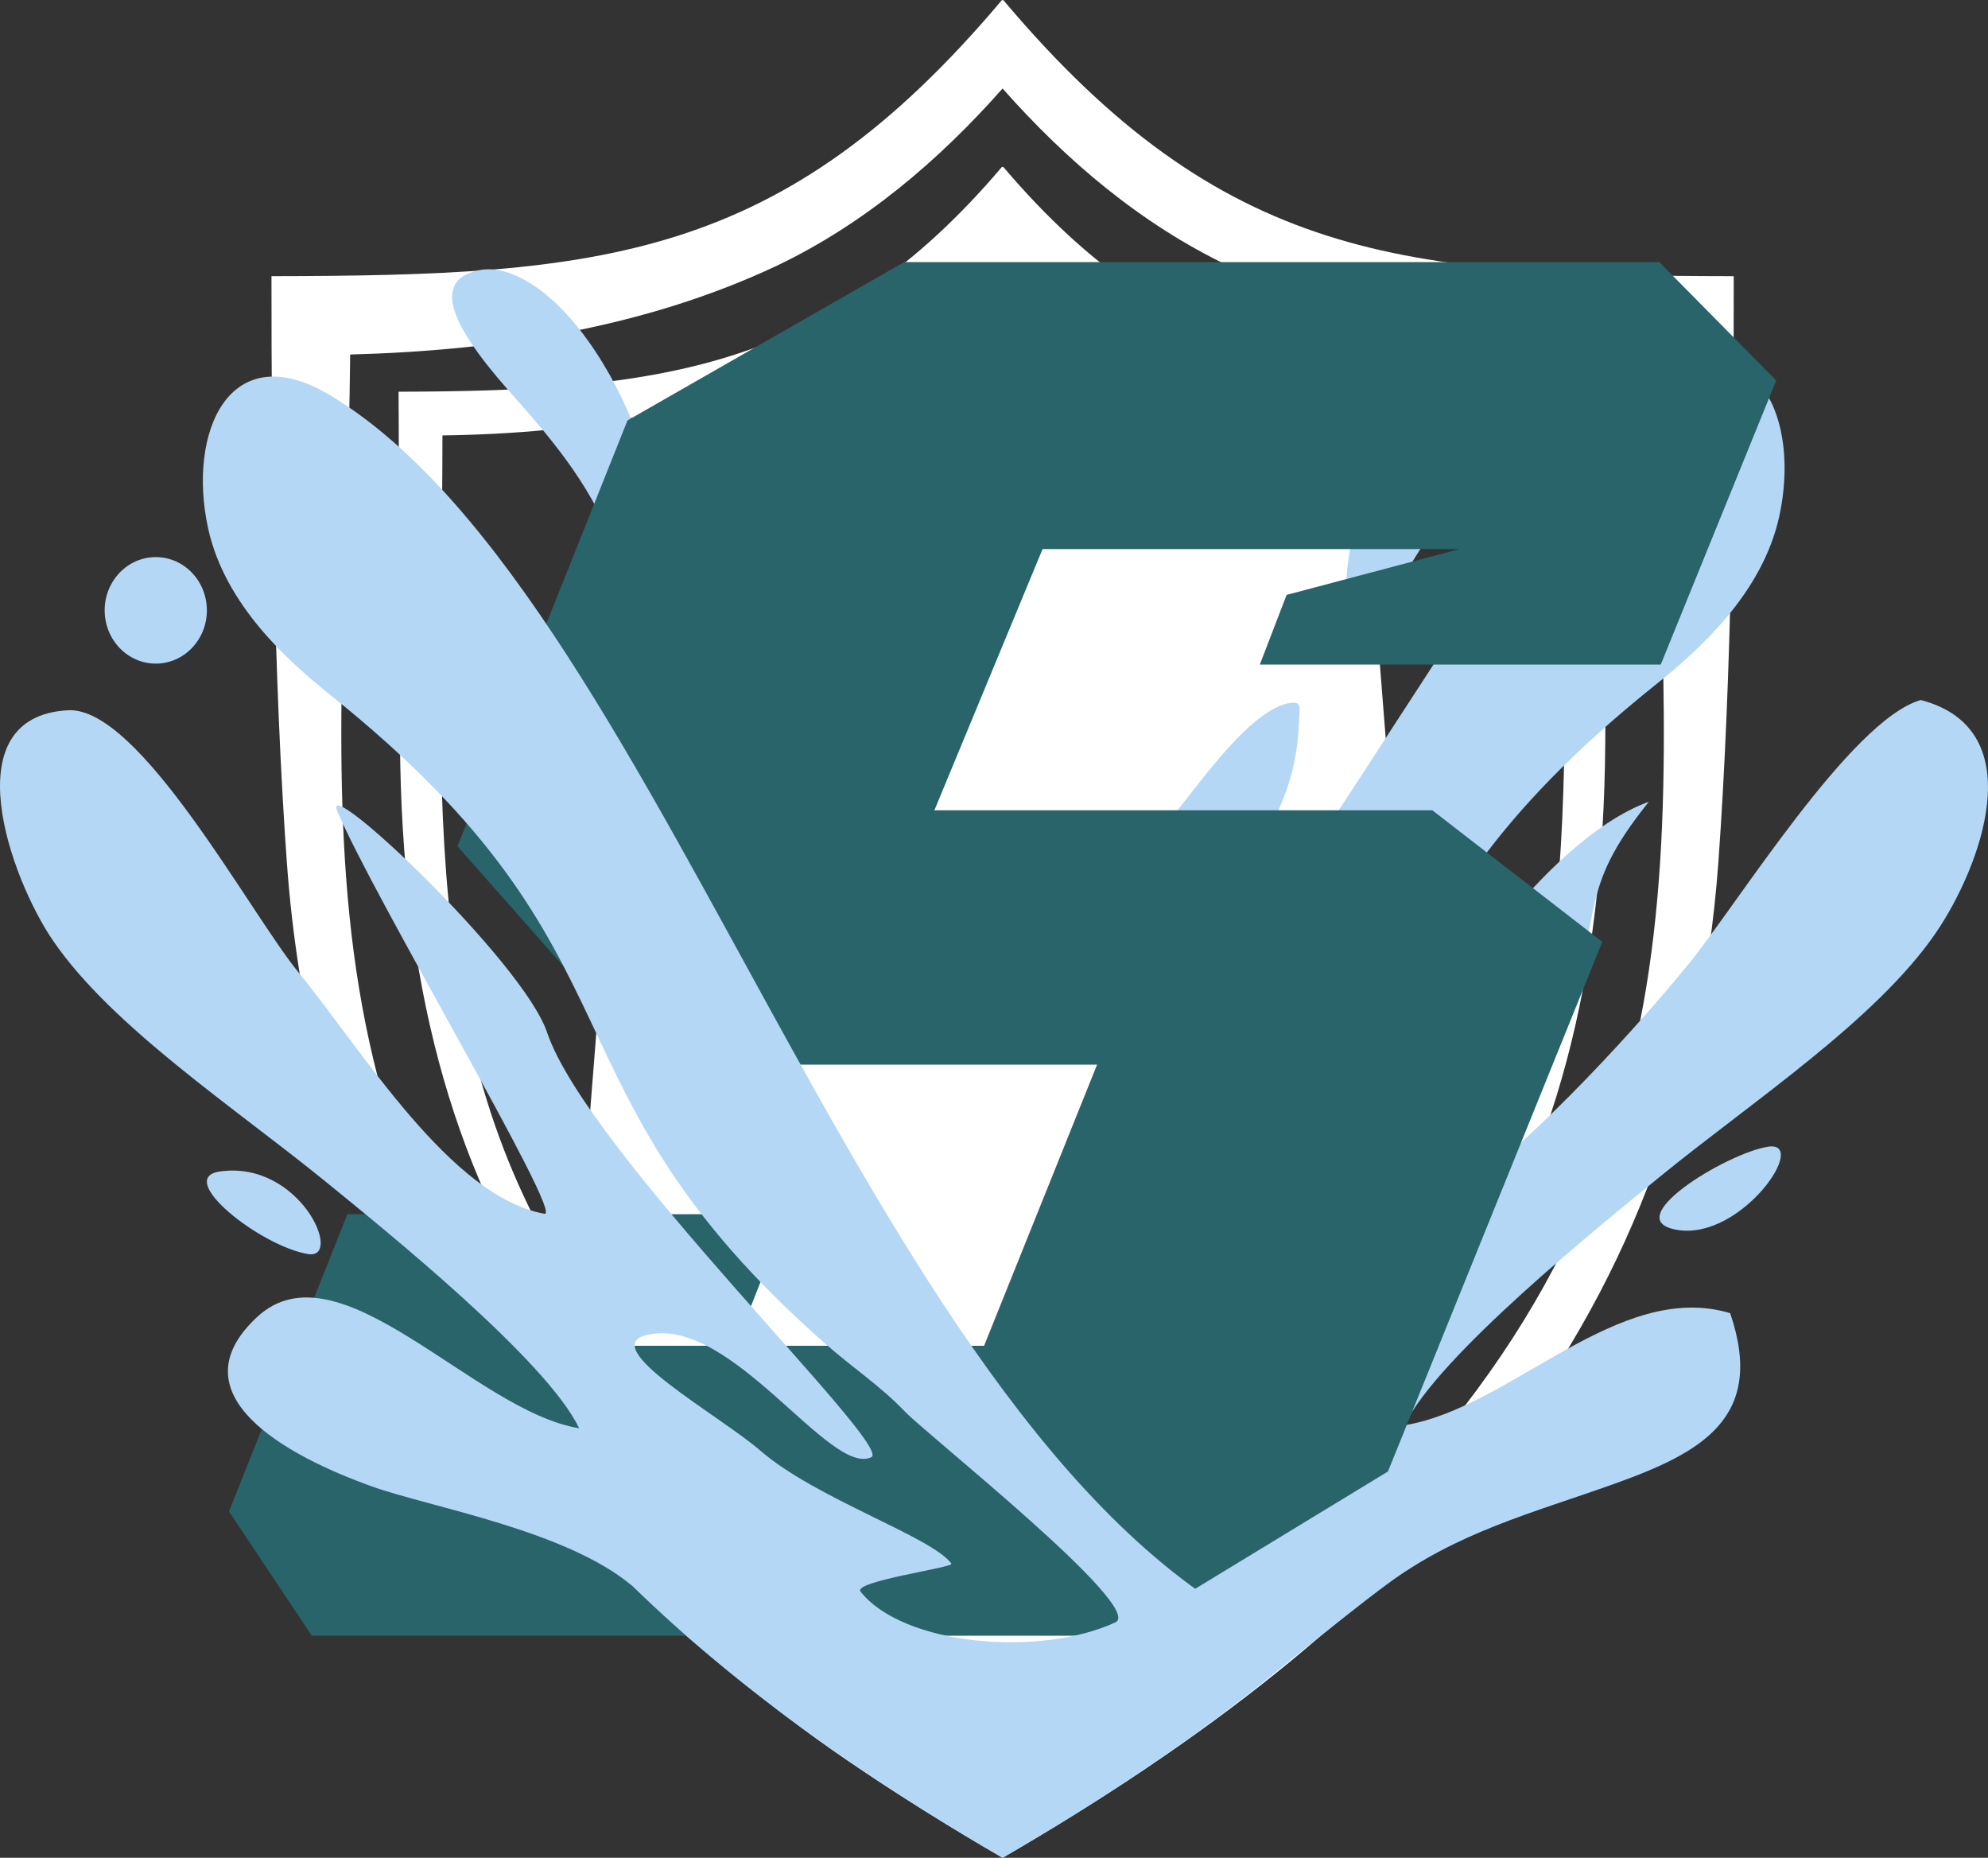
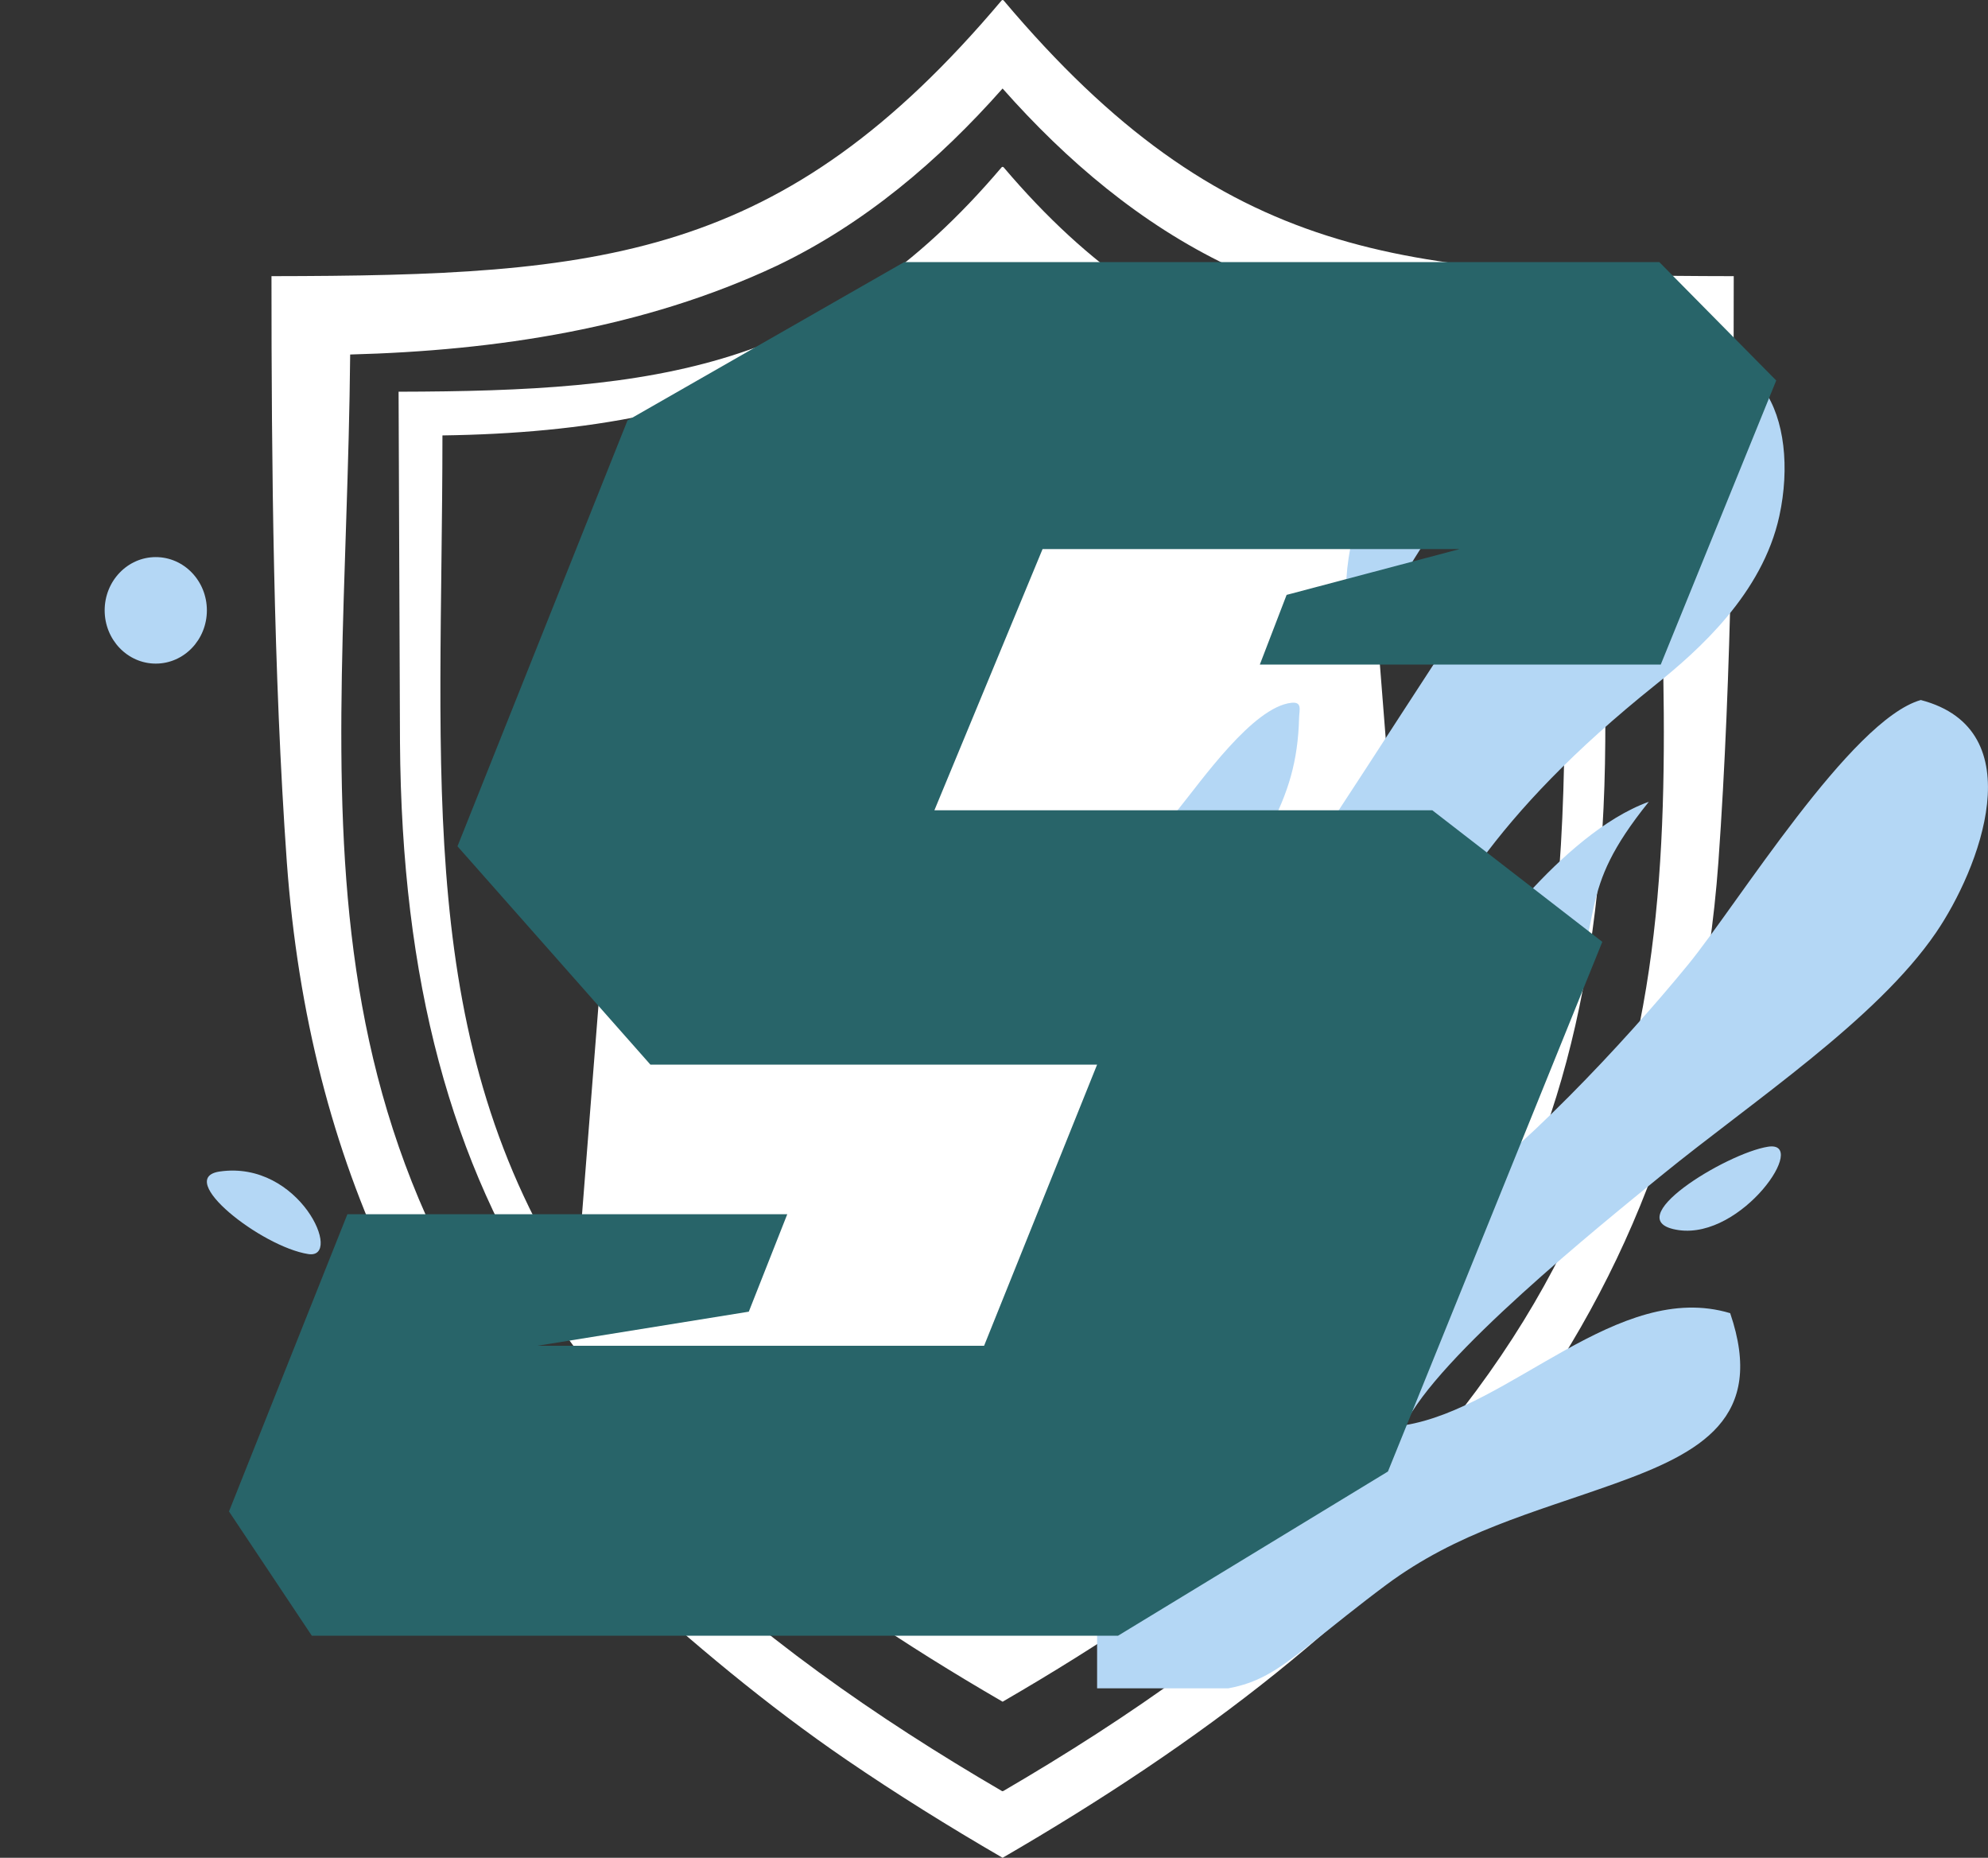
<svg xmlns="http://www.w3.org/2000/svg" xml:space="preserve" width="31.334mm" height="29.275mm" style="shape-rendering:geometricPrecision; text-rendering:geometricPrecision; image-rendering:optimizeQuality; fill-rule:evenodd; clip-rule:evenodd" viewBox="0 0 8857.1 8275.1">
  <rect x="0" y="0" width="8857.1" height="8275.1" fill="#333333" stroke="none" />
  <defs>
    <style type="text/css">       .fil1 {fill:#B4D7F5}    .fil2 {fill:#286469;fill-rule:nonzero}    .fil0 {fill:white;fill-rule:nonzero}     </style>
  </defs>
  <g id="Layer_x0020_1">
    <path class="fil0" d="M4466.9 8275.1c1762.4,-1022.1 3033.5,-2301.2 3189.1,-4435.9 59.7,-837.9 68.3,-1768.8 68.3,-2609.1 -1473,-2.2 -2276,-69.6 -3252.6,-1227.8 -2.5,-3 -7,-3 -9.5,0 -976.7,1158.2 -1779.7,1225.6 -3252.7,1227.8 0,840.3 8.6,1771.2 68.3,2609.1 99.3,1362.6 627,2404.4 1499.1,3197.7 303.9,276.4 633.3,555.3 997.3,803.8 220.7,150.6 452.2,295 692.8,434.5zm0 -695.2c-1796.4,-1041.8 -2670.7,-2137.4 -2684.9,-4275.5l-6.2 -1559.6c1142.5,-2.4 1916.2,-92 2686.4,-999.3 2.5,-3 6.9,-2.9 9.5,0 770.2,907.3 1543.9,996.9 2686.4,999.3l-6.2 1559.6c-14.2,2138.1 -888.5,3233.6 -2684.9,4275.5zm-1593.6 -5730.3c-282.6,58.9 -582.8,85.4 -902.1,89.9 -0.9,1526.3 -127.9,2699.8 595.3,3807.3l306.8 -3897.2zm3493.9 3897.2c723.2,-1107.5 596.1,-2281 595.2,-3807.3 -319.2,-4.6 -619.5,-31 -902,-89.9l306.8 3897.2zm-1900.4 -5352.6c285.1,322.2 615.8,603.2 1005.8,789.5 593.1,278.8 1250,378.1 1900.9,395.4 18.6,2001.7 357.1,3561.7 -1342.6,5240.5 -462.3,456.6 -1001.1,831.6 -1561,1158.1 -2,1.2 -4.3,1.2 -6.2,0 -559.9,-326.5 -1098.7,-701.5 -1561,-1158.1 -1699.7,-1678.8 -1361.2,-3238.9 -1342.6,-5240.5 650.9,-17.3 1307.8,-116.6 1900.9,-395.4 390.1,-186.4 720.8,-467.4 1005.8,-789.5z" />
    <path class="fil1" d="M7479.1 5479.3c-283.4,-40.6 212.9,-342.8 398,-371.5 185.1,-28.7 -114.6,412.1 -398,371.5zm-2591.2 2040.9l0 -411.6c34.9,-8.2 69.5,-16.7 103.7,-25.6l-103.7 -31.8 0 -265.9c27.9,-11.5 57,-23.3 87.6,-36.3 183.8,-78.1 315.5,-169.3 465.8,-299.4 182.8,-159.3 350.4,-339.1 509.4,-521.9 -332.4,143.2 -608.9,388.8 -943.6,531.7 -15,6.4 -48.5,21.2 -64.4,19.1 7.9,-31.1 114.8,-164.5 144.1,-198.3 72.2,-83.2 149.8,-158 227.8,-235.4 30.8,-30.6 56.6,-66.2 84,-99.8 219.5,-266.5 438.9,-533.1 658.4,-799.5 116.9,-142 257.2,-412.2 344.8,-578 97,-183.5 266.5,-433.8 407.1,-588.3 140.9,-154.8 337.7,-335.9 537.1,-407.9 -333.1,414.2 -188.2,489.2 -386.7,978.8 -141.9,350.1 -385.9,589.5 -545.5,833.2 354.7,-240.3 818.3,-733.7 1106.4,-1085.6 220.6,-269.4 726.1,-1091.1 1037.5,-1179.6 505,132.1 259.6,755.3 67.6,1036.3 -265.7,388.8 -818.4,751.9 -1223.6,1081.9 -274.6,223.6 -999.7,807.8 -1143.9,1112.1 472.1,-76.1 951.9,-648.9 1450.6,-499.1 159.3,467 -129,621.7 -518.4,760.9 -362.1,129.4 -697.4,214.1 -1013.9,449.2 -120.8,89.7 -234.6,182.2 -352.1,275.5 -141,111.9 -224.8,162.1 -351.3,185.4l-584.9 0zm0 -1337.7l0 -1195.4 320.6 -314.4c735.6,-889 1674,-2672.2 2165.4,-2969.4 458.6,-277.4 647.4,164.8 553.5,595.5 -75.1,344.9 -359.9,598 -551.1,751.1 -1473.1,1179.7 -900.4,1746.7 -2221.2,2913.5 -95.2,84.1 -182.2,145.5 -267.3,219.1zm0 -1647l0 -518.3c68,-77.3 136,-154.6 203.9,-232 50.8,-57.9 101.6,-115.8 152.4,-173.8l3.2 -3.7c105.9,-130.4 335.3,-459.2 506.5,-477.3 49,-5.2 34.8,32.1 33.9,67.2 -5,193.3 -47.4,333 -137.1,503.2 -165.6,298.2 -447.3,584.7 -762.7,834.6zm863 -3133.7c-127,0 -229.9,107.3 -229.9,239.6 0,132.3 102.9,239.6 229.9,239.6 127,0 230,-107.3 230,-239.6 0,-132.3 -103,-239.6 -230,-239.6zm1095.1 131.3c110.4,65.8 23.5,216 -25.9,293 -99.1,152.1 -230.3,278.9 -344.5,420.1 -90.6,112 -160.5,209.5 -228.9,336.8 -60.5,112.6 -110.3,219.4 -184.3,325.3 -111.5,-192.6 -61,-471.8 8.8,-671 88.4,-247.7 302.2,-612 557.8,-711.4 74.3,-28.9 145.7,-31.4 217.1,7.3z" />
-     <path class="fil1" d="M2067.1 1228.1c-109.3,65.2 -23.2,213.9 25.7,290.1 98.1,150.5 228.1,276.2 341.1,415.9 89.7,110.9 158.9,207.4 226.6,333.5 59.9,111.5 109.2,217.2 182.5,322.1 110.4,-190.8 60.4,-467.1 -8.8,-664.4 -87.6,-245.3 -299.2,-606 -552.2,-704.3 -73.5,-28.6 -144.3,-31.1 -214.9,7.2z" />
+     <path class="fil1" d="M2067.1 1228.1z" />
    <polygon class="fil2" points="4981.3,7285.9 6183.7,6554.5 7138.8,4195.2 6381.3,3609.2 4163,3609.2 4644.9,2445.8 6502.8,2445.8 5732.2,2649.8 5612.9,2960.2 7399.1,2960.2 7913.6,1694.8 7392.7,1167.4 4028.4,1167.4 2795.6,1872.8 2038.2,3769.7 2897.7,4742.1 4887.9,4742.1 4384.4,5994.5 2394.1,5994.5 3336.1,5842.6 3507.5,5408.5 1547.7,5408.5 1020.2,6732.5 1389.2,7285.9 " />
-     <path class="fil1" d="M1657.2 6621.1c-385.6,-137.8 -879.5,-410.1 -513.3,-753.4 366.3,-343.3 968.8,418.7 1436.2,494.1 -142.8,-301.2 -860.7,-879.7 -1132.5,-1101 -401.2,-326.6 -948.4,-686.3 -1211.5,-1071.1 -190.1,-278.2 -449.2,-998.4 66.9,-1026 320,-17.1 808.8,901.1 1027.2,1167.9 285.2,348.4 677.8,1000.6 1095.4,1074.8 89.6,15.9 -767.9,-1420.3 -923,-1794 -73.8,-178 828.3,669.9 934.8,986.3 179.9,534 1547.1,1843.3 1444.7,1892.1 -185.5,88.4 -623.1,-630.8 -998,-545.2 -233.9,53.4 323.2,359.3 504.4,516.7 245.4,213.2 764.6,383.5 850.3,502.6 12.4,17.2 -441.4,78.6 -405,124.5 190.9,240.5 796.5,293 1135.2,137.3 137.2,-63 -832.1,-830.1 -937.4,-939.2 -115.3,-119.8 -229.9,-191.9 -359.8,-306.7 -1307.8,-1155.1 -740.7,-1716.6 -2199.2,-2884.5 -189.2,-151.6 -471.2,-402.2 -545.6,-743.7 -92.9,-426.5 94,-864.3 548,-589.6 1521,920.1 2438.6,4850.1 4334.2,5580.9 -398.5,340.2 -850.7,646.1 -1342.5,931.3 -622.1,-360.8 -1180.9,-754.6 -1647.7,-1209.3 -294,-249.8 -902.1,-351.9 -1162,-444.8z" />
    <path class="fil1" d="M694 2481.5c125.8,0 227.7,106.2 227.7,237.2 0,131 -101.9,237.2 -227.7,237.2 -125.7,0 -227.7,-106.2 -227.7,-237.2 0,-131 102,-237.2 227.7,-237.2z" />
    <path class="fil1" d="M979.5 5218.2c-205,29.2 185.4,335.4 394,367.8 157.9,24.5 -37.8,-418.9 -394,-367.8z" />
  </g>
</svg>